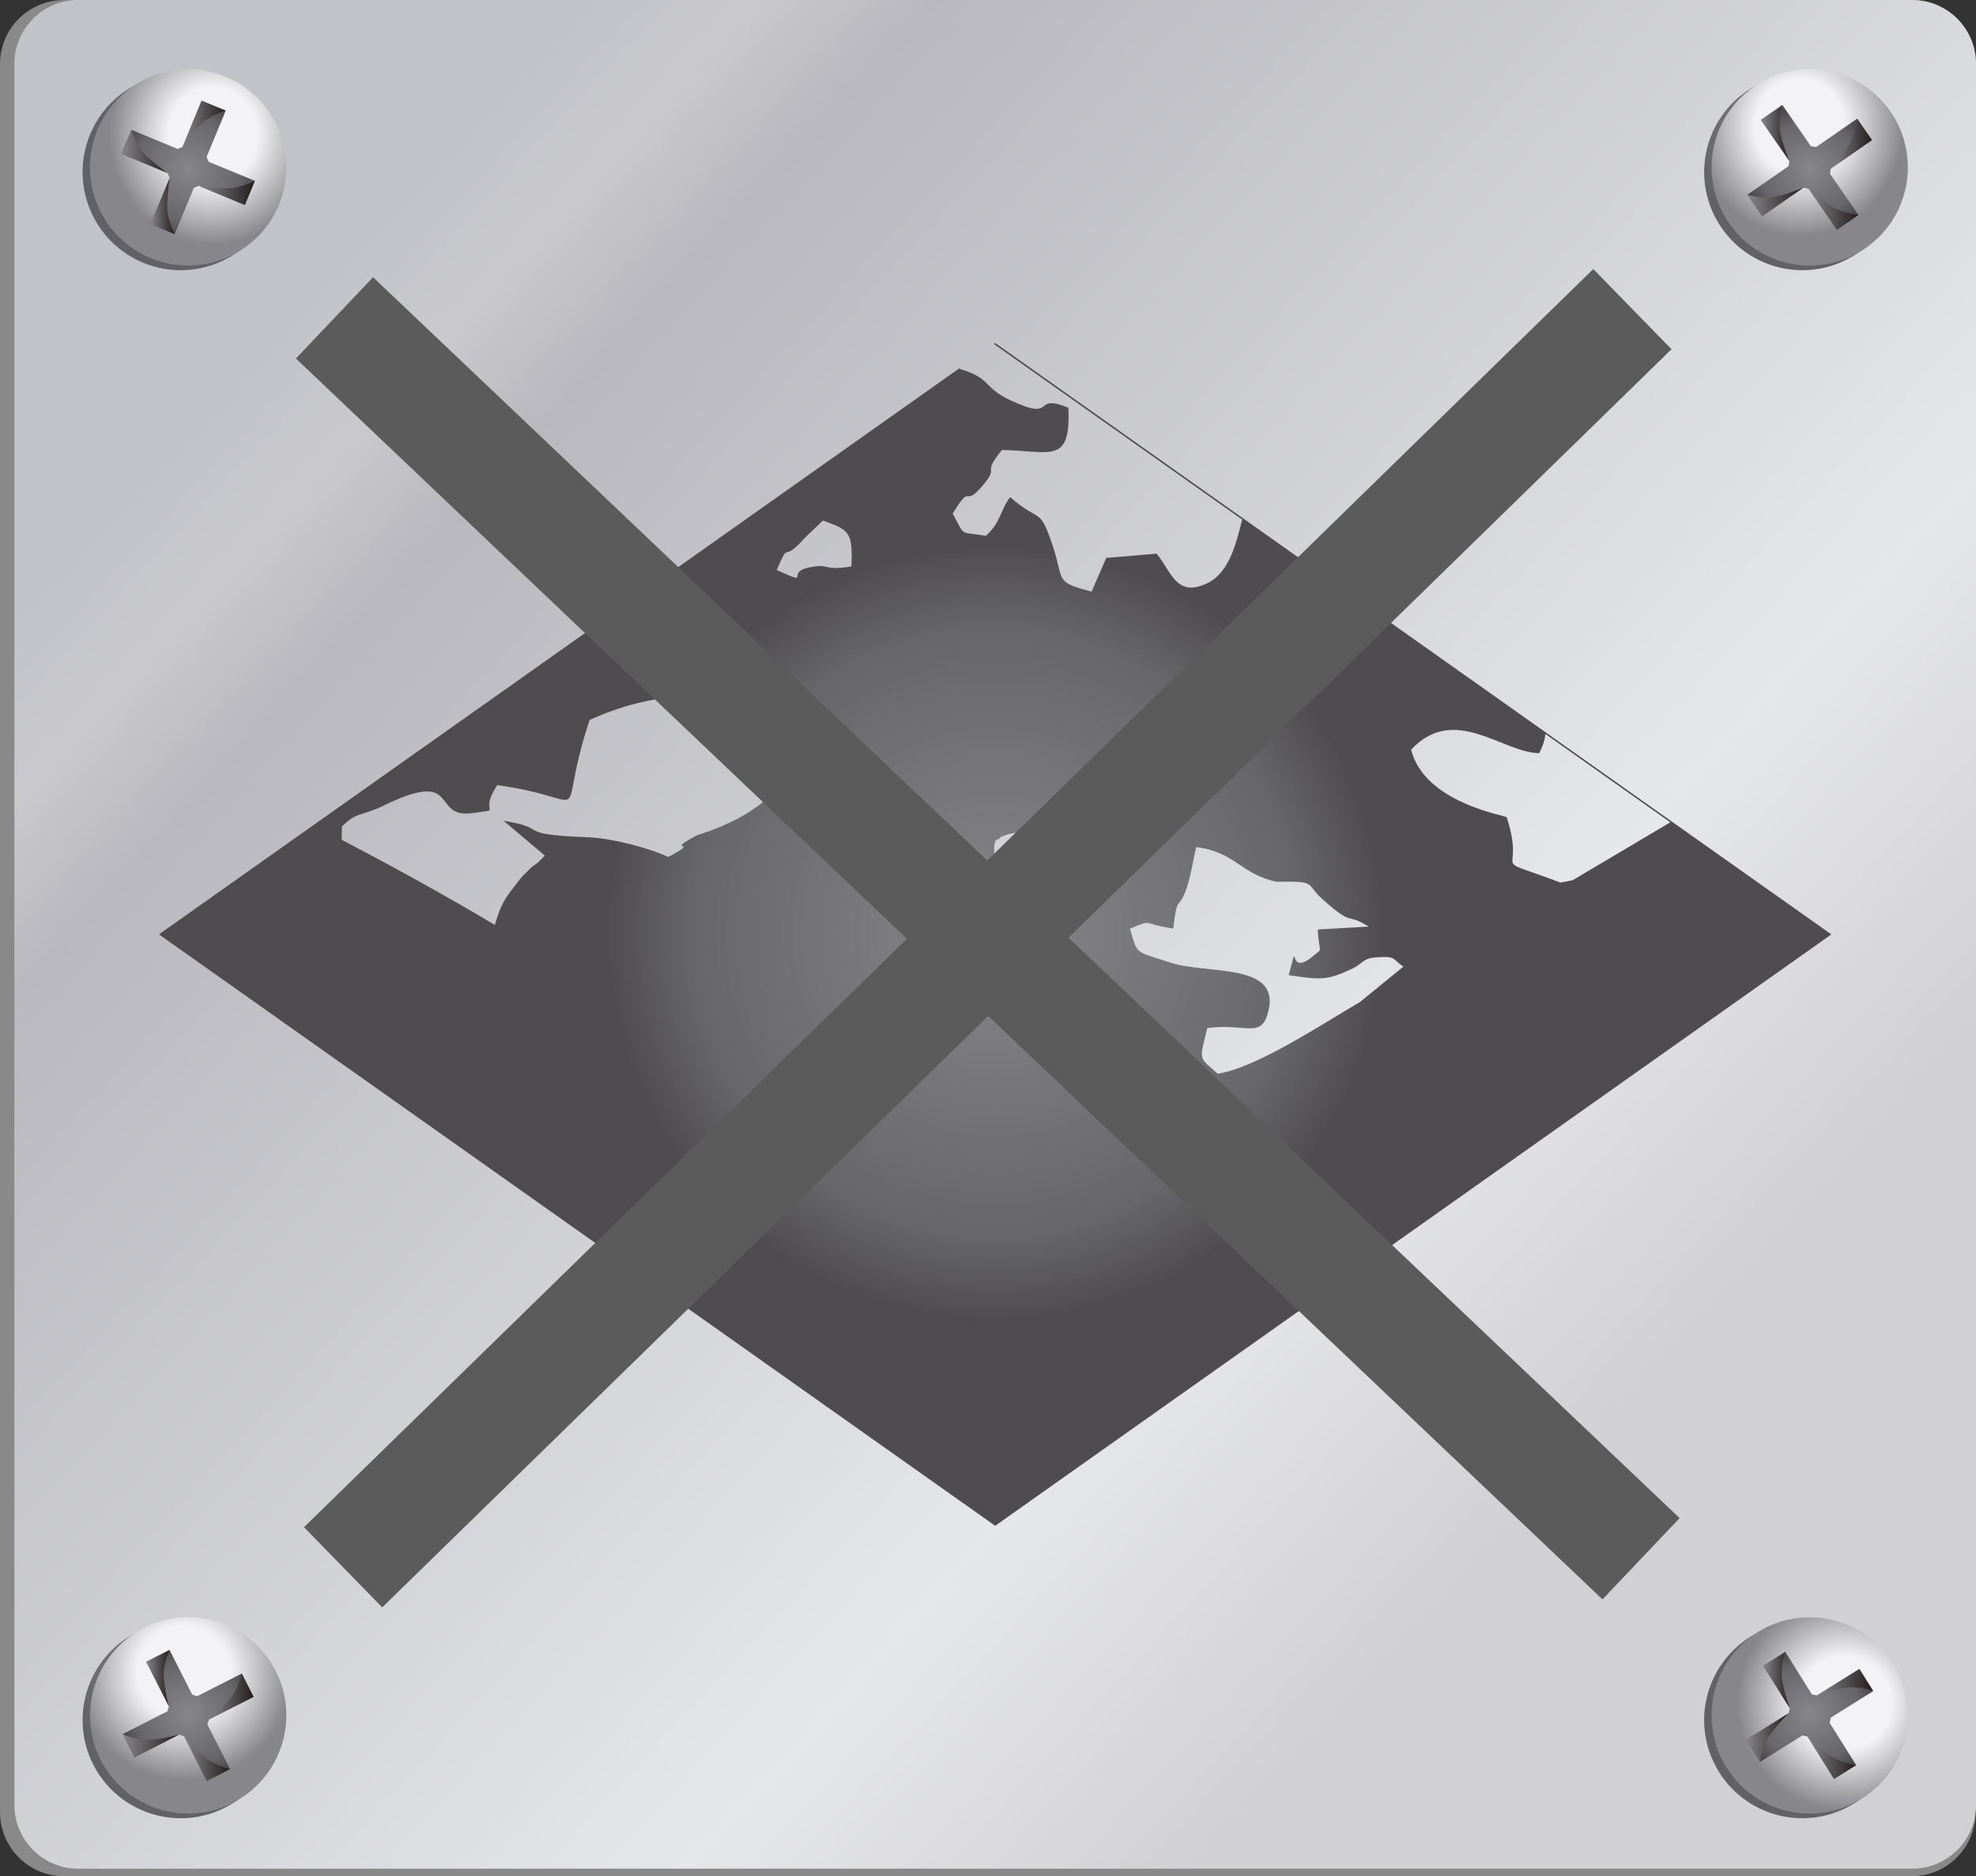
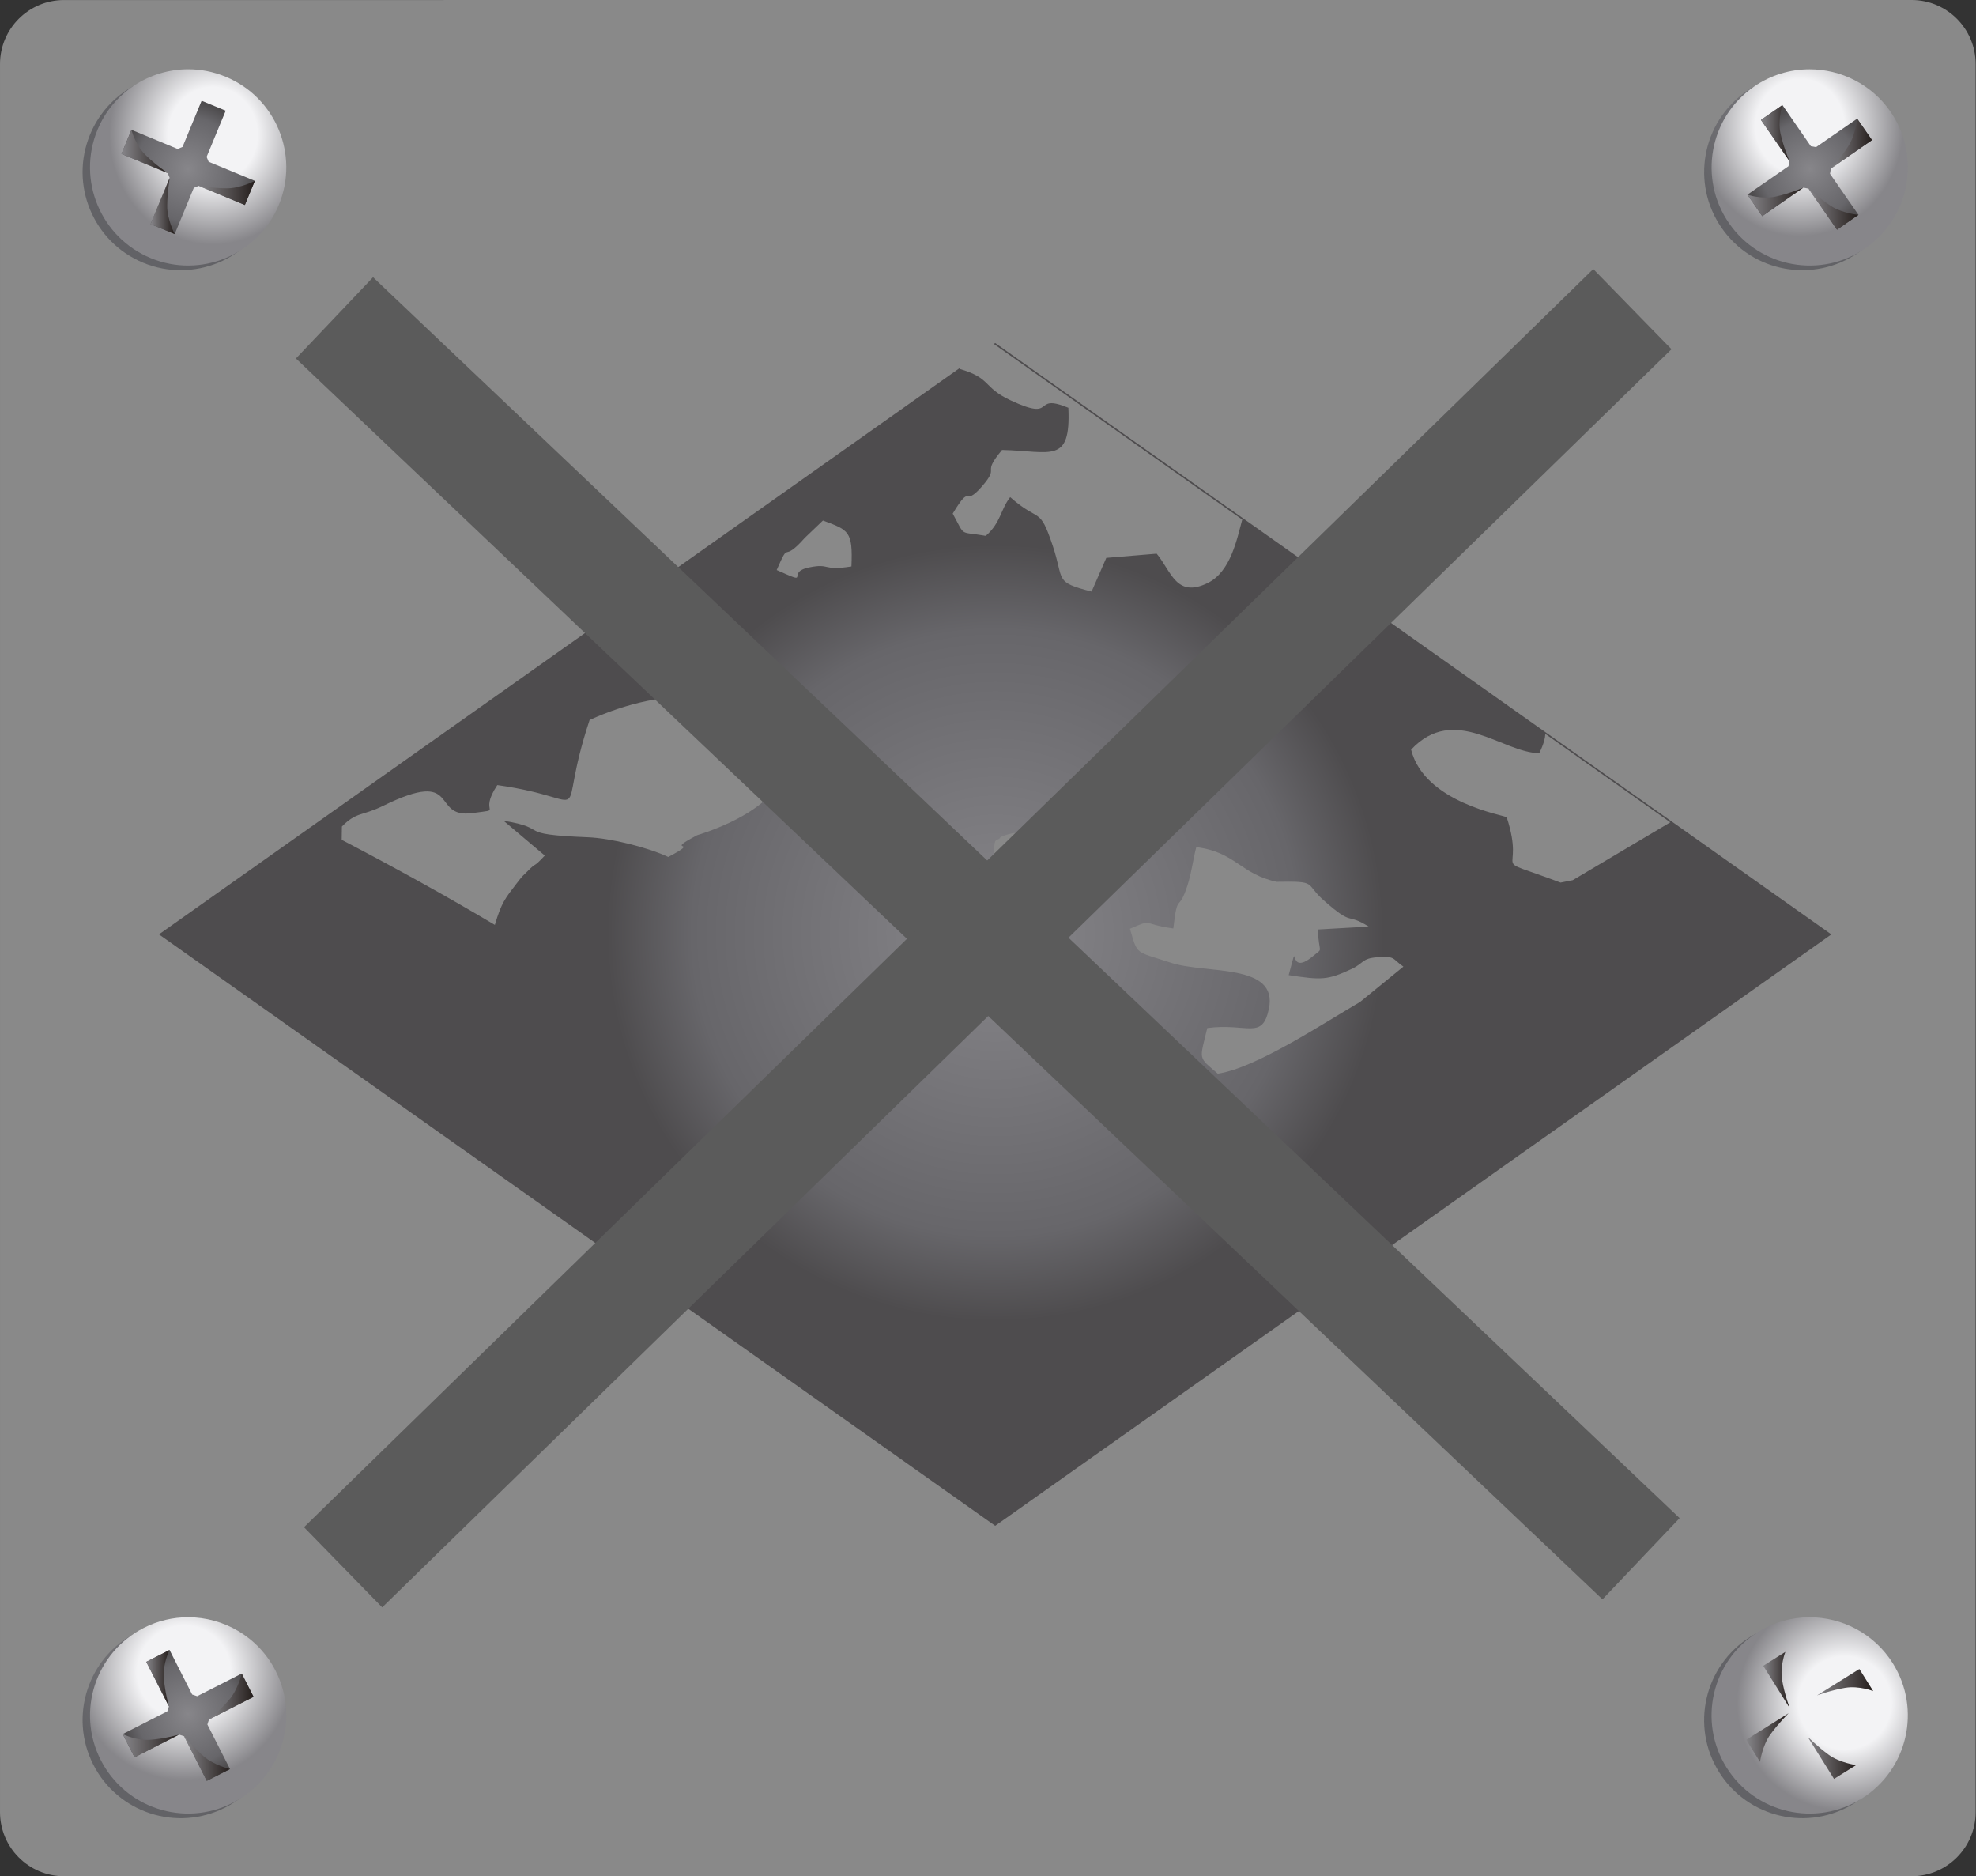
<svg xmlns="http://www.w3.org/2000/svg" xmlns:xlink="http://www.w3.org/1999/xlink" xml:space="preserve" width="42.835mm" height="40.664mm" version="1.1" style="shape-rendering:geometricPrecision; text-rendering:geometricPrecision; image-rendering:optimizeQuality; fill-rule:evenodd; clip-rule:evenodd" viewBox="0 0 546.38 518.69">
  <rect x="0" y="0" width="546.38" height="518.69" fill="#333333" stroke="none" />
  <defs>
    <style type="text/css">
   
    .fil0 {fill:#898989}
    .fil31 {fill:#5B5B5B}
    .fil21 {fill:url(#id0)}
    .fil26 {fill:url(#id1)}
    .fil8 {fill:url(#id2)}
    .fil6 {fill:url(#id3)}
    .fil14 {fill:url(#id4)}
    .fil29 {fill:url(#id5)}
    .fil5 {fill:url(#id6)}
    .fil12 {fill:url(#id7)}
    .fil20 {fill:url(#id8)}
    .fil28 {fill:url(#id9)}
    .fil27 {fill:url(#id10)}
    .fil22 {fill:url(#id11)}
    .fil13 {fill:url(#id12)}
    .fil19 {fill:url(#id13)}
    .fil7 {fill:url(#id14)}
    .fil15 {fill:url(#id15)}
    .fil1 {fill:url(#id16)}
    .fil17 {fill:url(#id17)}
    .fil18 {fill:url(#id18)}
    .fil4 {fill:url(#id19)}
    .fil30 {fill:url(#id20)}
    .fil11 {fill:url(#id21)}
    .fil25 {fill:url(#id22)}
    .fil16 {fill:url(#id23)}
    .fil3 {fill:url(#id24)}
    .fil9 {fill:url(#id25)}
    .fil23 {fill:url(#id26)}
    .fil24 {fill:url(#id27)}
    .fil2 {fill:url(#id28)}
    .fil10 {fill:url(#id29)}
   
  </style>
    <linearGradient id="id0" gradientUnits="userSpaceOnUse" x1="57.79" y1="469.01" x2="70.11" y2="469.01">
      <stop offset="0" style="stop-opacity:1; stop-color:#87868A" />
      <stop offset="1" style="stop-opacity:1; stop-color:#241D1B" />
    </linearGradient>
    <linearGradient id="id1" gradientUnits="userSpaceOnUse" xlink:href="#id0" x1="50.47" y1="34.24" x2="62.41" y2="34.24">
  </linearGradient>
    <linearGradient id="id2" gradientUnits="userSpaceOnUse" xlink:href="#id0" x1="500.07" y1="57.83" x2="513.87" y2="57.83">
  </linearGradient>
    <linearGradient id="id3" gradientUnits="userSpaceOnUse" xlink:href="#id0" x1="483.17" y1="55.82" x2="498.64" y2="55.82">
  </linearGradient>
    <linearGradient id="id4" gradientUnits="userSpaceOnUse" xlink:href="#id0" x1="499.8" y1="485.94" x2="513.24" y2="485.94">
  </linearGradient>
    <linearGradient id="id5" gradientUnits="userSpaceOnUse" xlink:href="#id0" x1="41.64" y1="56.95" x2="48.3" y2="56.95">
  </linearGradient>
    <linearGradient id="id6" gradientUnits="userSpaceOnUse" xlink:href="#id0" x1="486.92" y1="36.78" x2="494.79" y2="36.78">
  </linearGradient>
    <linearGradient id="id7" gradientUnits="userSpaceOnUse" xlink:href="#id0" x1="502.4" y1="465.05" x2="517.96" y2="465.05">
  </linearGradient>
    <linearGradient id="id8" gradientUnits="userSpaceOnUse" xlink:href="#id0" x1="33.93" y1="482.6" x2="49.52" y2="482.6">
  </linearGradient>
    <linearGradient id="id9" gradientUnits="userSpaceOnUse" xlink:href="#id0" x1="54.93" y1="53.34" x2="70.46" y2="53.34">
  </linearGradient>
    <linearGradient id="id10" gradientUnits="userSpaceOnUse" xlink:href="#id0" x1="33.59" y1="41.87" x2="46.36" y2="41.87">
  </linearGradient>
    <linearGradient id="id11" gradientUnits="userSpaceOnUse" xlink:href="#id0" x1="50.91" y1="486.17" x2="63.6" y2="486.17">
  </linearGradient>
    <linearGradient id="id12" gradientUnits="userSpaceOnUse" xlink:href="#id0" x1="487.55" y1="464.45" x2="494.88" y2="464.45">
  </linearGradient>
    <linearGradient id="id13" gradientUnits="userSpaceOnUse" xlink:href="#id0" x1="40.45" y1="463.94" x2="46.88" y2="463.94">
  </linearGradient>
    <linearGradient id="id14" gradientUnits="userSpaceOnUse" xlink:href="#id0" x1="506.26" y1="39.71" x2="517.62" y2="39.71">
  </linearGradient>
    <linearGradient id="id15" gradientUnits="userSpaceOnUse" xlink:href="#id0" x1="482.84" y1="480.36" x2="494.55" y2="480.36">
  </linearGradient>
    <linearGradient id="id16" gradientUnits="userSpaceOnUse" x1="84.2" y1="83.02" x2="434.11" y2="406.69">
      <stop offset="0" style="stop-opacity:1; stop-color:#C2C3C9" />
      <stop offset="0.075" style="stop-opacity:1; stop-color:#C9C9CD" />
      <stop offset="0.149" style="stop-opacity:1; stop-color:#B8B8BE" />
      <stop offset="0.78" style="stop-opacity:1; stop-color:#E6E7E9" />
      <stop offset="1" style="stop-opacity:1; stop-color:#D1D0D2" />
    </linearGradient>
    <radialGradient id="id17" gradientUnits="userSpaceOnUse" gradientTransform="matrix(1.425 -0.772 -0.772 -1.425 334 1160)" cx="51.48" cy="461.75" r="18.45" fx="51.48" fy="461.75">
      <stop offset="0" style="stop-opacity:1; stop-color:#F3F3F5" />
      <stop offset="0.431" style="stop-opacity:1; stop-color:#F3F3F5" />
      <stop offset="1" style="stop-opacity:1; stop-color:#87868A" />
    </radialGradient>
    <radialGradient id="id18" gradientUnits="userSpaceOnUse" gradientTransform="matrix(1 -0 -0 -1 0 948)" cx="52.02" cy="474.24" r="18.09" fx="52.02" fy="474.24">
      <stop offset="0" style="stop-opacity:1; stop-color:#87868A" />
      <stop offset="0.78" style="stop-opacity:1; stop-color:#67666A" />
      <stop offset="1" style="stop-opacity:1; stop-color:#4E4C4E" />
    </radialGradient>
    <radialGradient id="id19" gradientUnits="userSpaceOnUse" gradientTransform="matrix(1 -0 -0 -1 0 93)" xlink:href="#id18" cx="500.4" cy="46.28" r="17.23" fx="500.4" fy="46.28">
  </radialGradient>
    <radialGradient id="id20" gradientUnits="userSpaceOnUse" gradientTransform="matrix(0.943 -0.667 -0.667 -0.943 188 685)" xlink:href="#id18" cx="275.18" cy="258.3" r="92.99" fx="275.18" fy="258.3">
  </radialGradient>
    <radialGradient id="id21" gradientUnits="userSpaceOnUse" gradientTransform="matrix(1 -0 -0 -1 0 948)" xlink:href="#id18" cx="500.4" cy="474.23" r="17.56" fx="500.4" fy="474.23">
  </radialGradient>
    <radialGradient id="id22" gradientUnits="userSpaceOnUse" gradientTransform="matrix(1 -0 -0 -1 0 93)" xlink:href="#id18" cx="52.02" cy="46.29" r="18.44" fx="52.02" fy="46.29">
  </radialGradient>
    <radialGradient id="id23" gradientUnits="userSpaceOnUse" gradientTransform="matrix(1.425 -0.772 -0.772 -1.425 336 1161)" cx="49.43" cy="463.04" r="18.45" fx="49.43" fy="463.04">
      <stop offset="0" style="stop-opacity:1; stop-color:#87868A" />
      <stop offset="0.071" style="stop-opacity:1; stop-color:#87868A" />
      <stop offset="1" style="stop-opacity:1; stop-color:#626266" />
    </radialGradient>
    <radialGradient id="id24" gradientUnits="userSpaceOnUse" gradientTransform="matrix(1.352 -0.996 -0.937 -1.438 -143 580)" xlink:href="#id17" cx="497.68" cy="34.34" r="17.37" fx="497.68" fy="34.34">
  </radialGradient>
    <radialGradient id="id25" gradientUnits="userSpaceOnUse" gradientTransform="matrix(0.842 1.435 1.435 -0.842 -597 139)" xlink:href="#id23" cx="508.65" cy="471.72" r="17.91" fx="508.65" fy="471.72">
  </radialGradient>
    <radialGradient id="id26" gradientUnits="userSpaceOnUse" gradientTransform="matrix(1.476 0.649 0.611 -1.57 -51 61)" xlink:href="#id23" cx="57.03" cy="38.34" r="17.91" fx="57.03" fy="38.34">
  </radialGradient>
    <radialGradient id="id27" gradientUnits="userSpaceOnUse" gradientTransform="matrix(1.476 0.649 0.611 -1.569 -51 57)" xlink:href="#id17" cx="59.08" cy="37.05" r="17.91" fx="59.08" fy="37.05">
  </radialGradient>
    <radialGradient id="id28" gradientUnits="userSpaceOnUse" gradientTransform="matrix(1.352 -0.996 -0.937 -1.438 -141 581)" xlink:href="#id23" cx="495.63" cy="35.62" r="17.37" fx="495.63" fy="35.62">
  </radialGradient>
    <radialGradient id="id29" gradientUnits="userSpaceOnUse" gradientTransform="matrix(0.842 1.435 1.435 -0.842 -595 134)" xlink:href="#id17" cx="510.71" cy="470.44" r="17.91" fx="510.71" fy="470.44">
  </radialGradient>
  </defs>
  <g id="Warstwa_x0020_1">
    <g id="_1701151060416">
      <g>
        <path class="fil0" d="M546.28 500.95l0 -483.22c0,-9.81 -7.93,-17.73 -17.71,-17.73l-510.87 0.01c-9.78,0 -17.7,7.92 -17.7,17.72l0 0 0 483.22c0,9.79 7.92,17.74 17.7,17.74l0 0 510.87 -0c9.78,0 17.71,-7.95 17.71,-17.74z" />
-         <path class="fil1" d="M21.61 516.6l507.13 0c9.75,0 17.65,-7.9 17.65,-17.65l0 0 0 -481.3c0,-9.75 -7.9,-17.65 -17.65,-17.65l0 0 -507.13 0c-9.74,0 -17.63,7.91 -17.63,17.65l0 481.3c0,9.75 7.89,17.65 17.63,17.65z" />
        <path class="fil2" d="M482.9 25.25c-12.31,8.53 -15.39,25.44 -6.85,37.76l0 0c8.52,12.32 25.43,15.39 37.75,6.86l0 0c12.31,-8.54 15.38,-25.45 6.85,-37.75l0 0c-5.27,-7.61 -13.73,-11.69 -22.34,-11.69 -5.33,0 -10.71,1.57 -15.42,4.82l0 0z" />
        <path class="fil3" d="M484.95 23.97c-12.32,8.53 -15.38,25.44 -6.85,37.76l0 0c8.53,12.31 25.43,15.39 37.75,6.86l0 0c12.32,-8.54 15.38,-25.45 6.86,-37.76l0 0c-5.28,-7.6 -13.74,-11.68 -22.34,-11.68 -5.32,0 -10.71,1.56 -15.42,4.82l0 0z" />
        <polygon class="fil4" points="486.92,33.15 494.79,44.52 494.53,45.95 483.17,53.82 487.27,59.76 498.64,51.88 500.07,52.15 507.95,63.51 513.88,59.4 506.01,48.04 506.26,46.6 517.62,38.73 513.52,32.81 502.15,40.67 500.72,40.42 492.85,29.05 " />
        <path class="fil5" d="M486.92 33.15l7.87 11.37c0,0 -1.67,-3.86 -2.48,-7.69l0 0c-0.81,-3.84 0.54,-7.78 0.54,-7.78l-5.93 4.1z" />
        <path class="fil6" d="M490.93 54.36c-3.83,0.8 -7.76,-0.54 -7.76,-0.54l4.1 5.94 11.37 -7.88c0,0 -3.88,1.67 -7.71,2.48l0 0z" />
-         <path class="fil7" d="M511.02 40.49c-2.07,3.18 -4.76,6.11 -4.76,6.11l11.36 -7.88 -4.1 -5.92c0,0 -0.41,4.5 -2.5,7.68l0 0z" />
+         <path class="fil7" d="M511.02 40.49c-2.07,3.18 -4.76,6.11 -4.76,6.11l11.36 -7.88 -4.1 -5.92c0,0 -0.41,4.5 -2.5,7.68z" />
        <path class="fil8" d="M507.95 63.51l5.93 -4.11c0,0 -4.52,-0.41 -7.69,-2.5l0 0c-3.16,-2.08 -6.12,-4.75 -6.12,-4.75l7.88 11.36z" />
        <path class="fil9" d="M483.96 452.52c-12.7,7.95 -16.57,24.69 -8.62,37.39l0 0c7.95,12.71 24.69,16.56 37.38,8.62l0 0c12.71,-7.96 16.57,-24.69 8.63,-37.4l0 0c-5.15,-8.23 -13.99,-12.74 -23.04,-12.74 -4.91,0 -9.88,1.33 -14.35,4.13l0 0z" />
        <path class="fil10" d="M486.01 451.23c-12.71,7.94 -16.57,24.69 -8.62,37.39l0 0c7.94,12.71 24.68,16.57 37.38,8.62l0 0c12.72,-7.96 16.57,-24.69 8.63,-37.39l0 0c-5.15,-8.23 -14,-12.75 -23.04,-12.75 -4.91,0 -9.89,1.34 -14.36,4.13l0 0z" />
-         <polygon class="fil11" points="487.55,460.51 494.88,472.23 494.55,473.64 482.84,480.97 486.66,487.09 498.37,479.76 499.8,480.08 507.12,491.79 513.24,487.97 505.91,476.26 506.24,474.84 517.96,467.51 514.13,461.4 502.41,468.71 501,468.4 493.66,456.68 " />
        <path class="fil12" d="M502.41 468.71c0,0 3.96,-1.48 7.82,-2.11l0 0c3.86,-0.63 7.73,0.91 7.73,0.91l-3.83 -6.11 -11.72 7.31z" />
        <path class="fil13" d="M487.55 460.51l7.33 11.71c0,0 -1.5,-3.96 -2.12,-7.82l0 0c-0.62,-3.86 0.9,-7.73 0.9,-7.73l-6.11 3.84z" />
        <path class="fil14" d="M507.12 491.79l6.12 -3.82c0,0 -4.48,-0.61 -7.56,-2.83l0 0c-3.06,-2.23 -5.89,-5.05 -5.89,-5.05l7.33 11.7z" />
        <path class="fil15" d="M482.84 480.97l3.82 6.11c0,0 0.62,-4.49 2.84,-7.56l0 0c2.23,-3.07 5.05,-5.89 5.05,-5.89l0 0 -11.71 7.34z" />
        <path class="fil16" d="M37.68 451.33c-13.35,6.78 -18.68,23.12 -11.9,36.48l0 0c6.79,13.37 23.12,18.69 36.48,11.9l0 0c13.36,-6.78 18.69,-23.12 11.9,-36.48l0 0c-4.79,-9.42 -14.32,-14.85 -24.21,-14.85l0 0c-4.13,0 -8.33,0.95 -12.27,2.95l0 0z" />
        <path class="fil17" d="M39.73 450.05c-13.36,6.79 -18.68,23.13 -11.89,36.48l0 0c6.79,13.36 23.12,18.68 36.47,11.89l0 0c13.36,-6.78 18.7,-23.12 11.91,-36.48l0 0c-4.79,-9.42 -14.32,-14.85 -24.22,-14.85l0 0c-4.13,0 -8.33,0.95 -12.27,2.95l0 0z" />
        <polygon class="fil18" points="40.45,459.42 46.71,471.74 46.26,473.11 33.93,479.39 37.2,485.81 49.52,479.55 50.91,480 57.17,492.33 63.6,489.07 57.34,476.74 57.79,475.36 70.11,469.09 66.84,462.66 54.52,468.92 53.14,468.46 46.88,456.14 " />
        <path class="fil19" d="M40.45 459.42l6.25 12.32c0,0 -1.14,-4.07 -1.42,-7.98l0 0c-0.28,-3.9 1.59,-7.61 1.59,-7.61l-6.42 3.27z" />
        <path class="fil20" d="M37.2 485.81l12.32 -6.26c0,0 -4.06,1.14 -7.97,1.42l0 0c-3.9,0.29 -7.62,-1.58 -7.62,-1.58l0 0 3.27 6.42z" />
        <path class="fil21" d="M63.34 469.94c-2.48,2.86 -5.55,5.42 -5.55,5.42l12.32 -6.26 -3.27 -6.43c0,0 -1.01,4.41 -3.51,7.27l0 0z" />
        <path class="fil22" d="M57.17 492.33l6.43 -3.26c0,0 -4.41,-1.03 -7.27,-3.51l0 0c-2.86,-2.49 -5.42,-5.56 -5.42,-5.56l6.26 12.33z" />
        <path class="fil23" d="M50.15 20.43l-0.16 0c-10.65,0 -20.76,6.31 -25.09,16.77l0 0c-5.73,13.85 0.85,29.72 14.7,35.44l0 0c13.84,5.72 29.71,-0.86 35.44,-14.7l0 0c5.72,-13.85 -0.85,-29.72 -14.7,-35.45l0 0c-3.34,-1.38 -6.79,-2.04 -10.19,-2.07z" />
        <path class="fil24" d="M26.95 35.91c-5.72,13.85 0.86,29.71 14.71,35.44l0 0c13.84,5.72 29.71,-0.86 35.44,-14.7l0 0c5.72,-13.85 -0.85,-29.72 -14.7,-35.44l0 0c-3.39,-1.4 -6.91,-2.07 -10.36,-2.07l0 0c-10.65,0.01 -20.76,6.31 -25.09,16.77l0 0z" />
        <polygon class="fil25" points="50.47,40.62 49.12,41.18 36.34,35.89 33.59,42.55 46.36,47.84 46.92,49.18 41.64,61.96 48.3,64.72 53.58,51.95 54.93,51.38 67.7,56.67 70.46,50 57.69,44.72 57.13,43.37 62.41,30.6 55.75,27.85 " />
-         <path class="fil26" d="M50.47 40.62c0,0 2.34,-3.51 5.13,-6.27l0 0c2.78,-2.75 6.81,-3.75 6.81,-3.75l0 0 -6.66 -2.75 -5.28 12.77z" />
        <path class="fil27" d="M33.59 42.55l12.78 5.29c0,0 -3.52,-2.35 -6.27,-5.13l0 0c-2.75,-2.79 -3.75,-6.82 -3.75,-6.82l0 0 -2.75 6.66z" />
        <path class="fil28" d="M62.66 52.07c-3.79,-0.02 -7.73,-0.69 -7.73,-0.69l0 0 12.78 5.29 2.76 -6.67c0,0 -4.01,2.1 -7.81,2.07l0 0z" />
        <path class="fil29" d="M41.64 61.96l6.66 2.76c0,0 -2.1,-4.02 -2.07,-7.81l0 0c0.03,-3.79 0.69,-7.73 0.69,-7.73l0 0 -5.28 12.78z" />
        <path class="fil30" d="M94.54 228.49l-0.06 3.68c14.09,7.36 28.39,15.21 42.35,23.52 1.82,-6.15 2.83,-7.29 5.96,-11.38 2.08,-2.7 1.59,-1.94 3.12,-3.5 2.7,-2.76 1.22,-0.53 4.73,-4.29l-11.41 -9.63c13.49,2.22 2.36,3.74 23.32,4.57 6.25,0.25 16.48,2.75 22.23,5.45 9.79,-5.17 -1.88,-0.78 7.98,-6.02 0.24,-0.13 27.88,-7.78 24.3,-23.63 -10.29,-18.1 -33.17,-17.64 -54.03,-8.23 -9.98,30.15 2.83,21.98 -25.52,18.01 -5.53,8.29 2.2,6.49 -6.9,7.74 -11.74,1.62 -2.88,-12.69 -24.73,-1.98 -5.81,2.85 -7.29,1.56 -11.35,5.7zm-50.57 29.81l221.42 -156.57 -0.1 0.24c8.93,2.59 6.35,5.05 14.07,8.67 13.23,6.21 5.69,-2.17 16.05,2.09 0.71,15.75 -4.8,11.96 -18.34,11.66 -5.99,7.18 -0.32,4.05 -5.56,10.09 -5.33,6.14 -2.65,-1.45 -8.08,7.51 3.64,6.6 1.56,4.82 9.14,6.15 4.19,-3.66 4.04,-7.21 6.75,-10.71 8.28,7.33 8.02,2.24 11.78,13.49 3.24,9.69 0.29,9.92 10.73,12.63l4.07 -9.32 13.93 -1.16c4.06,4.89 5.4,12.37 14.12,8.1 6.38,-3.13 8.1,-12.25 9.54,-17.53l-68.67 -48.55 0.36 -0.26 231.21 163.49 -231.21 163.49 -231.21 -163.49zm383.34 -55.4l34.55 24.43 -26.99 16 -3.37 0.66c-21.05,-7.94 -9.28,-0.84 -14.88,-18.05 -0.49,-0.58 -22.73,-3.95 -26.44,-18.7 12,-12.78 25.29,0.9 35.44,0.98 1.25,-2.54 1.63,-4.21 1.68,-5.34zm-212.55 -45.31c10.05,4.5 2.14,0.67 9.01,-0.73 5.92,-1.21 3.47,1.04 11.66,-0.26 0.4,-9.77 -0.71,-10.03 -7.88,-12.7l-5.01 4.79c-6.68,7.56 -3.91,0.06 -7.78,8.89zm61.86 73.85c-0.88,1.86 -2.58,-2.36 -1.19,11.15 8.68,5.02 6.07,0.54 10.53,7.44l-10.97 1.92c1.58,5.77 3.79,3.59 2.08,8.17 -10.64,-1.03 -18.87,-4.12 -19.16,6.79 13.63,3.57 0.03,-1.5 12.6,-3.32 5.73,-0.83 8.23,2.42 16.61,3.44 1.47,-13.83 6.94,-43.17 -10.5,-35.6zm60.08 65.38c10.51,-1.52 28.83,-13.69 39.37,-19.83l11.98 -9.76c-3.3,-2.31 -2.08,-2.93 -7.23,-2.59 -4.22,0.28 -3.75,1.65 -6.98,3.18 -6.87,3.24 -8.54,3.1 -17.51,1.76 3.22,-11.9 -0.89,1.15 6.78,-5.3 2.92,-2.46 1.6,-0.26 1.26,-7.32l14.08 -0.8c-6.35,-4.02 -3.97,0.24 -12.44,-7.26 -5.36,-4.74 -1.48,-5.33 -13.03,-5.13 -9.99,-2.13 -11.34,-8.23 -22.2,-9.58 -0.86,3.14 -1.22,6.78 -2.44,10.59 -2.53,7.87 -2.71,1.46 -3.91,11.9 -8.85,-1.21 -5.41,-2.79 -11.99,0.08 2.2,7.41 1.23,6.07 11.35,9.4 9.64,3.17 29.83,-0.01 27.05,12.82 -1.86,8.62 -5.92,3.77 -17.02,5.22 -2.18,9.12 -2.59,7.83 2.88,12.6z" />
      </g>
      <g>
        <rect class="fil31" transform="matrix(0.832 0.79 -0.79 0.832 103.151 76.645)" width="434.23" height="27" />
        <rect class="fil31" transform="matrix(0.821 -0.801 0.801 0.821 84.055 422.198)" width="434.23" height="27" />
      </g>
    </g>
  </g>
</svg>